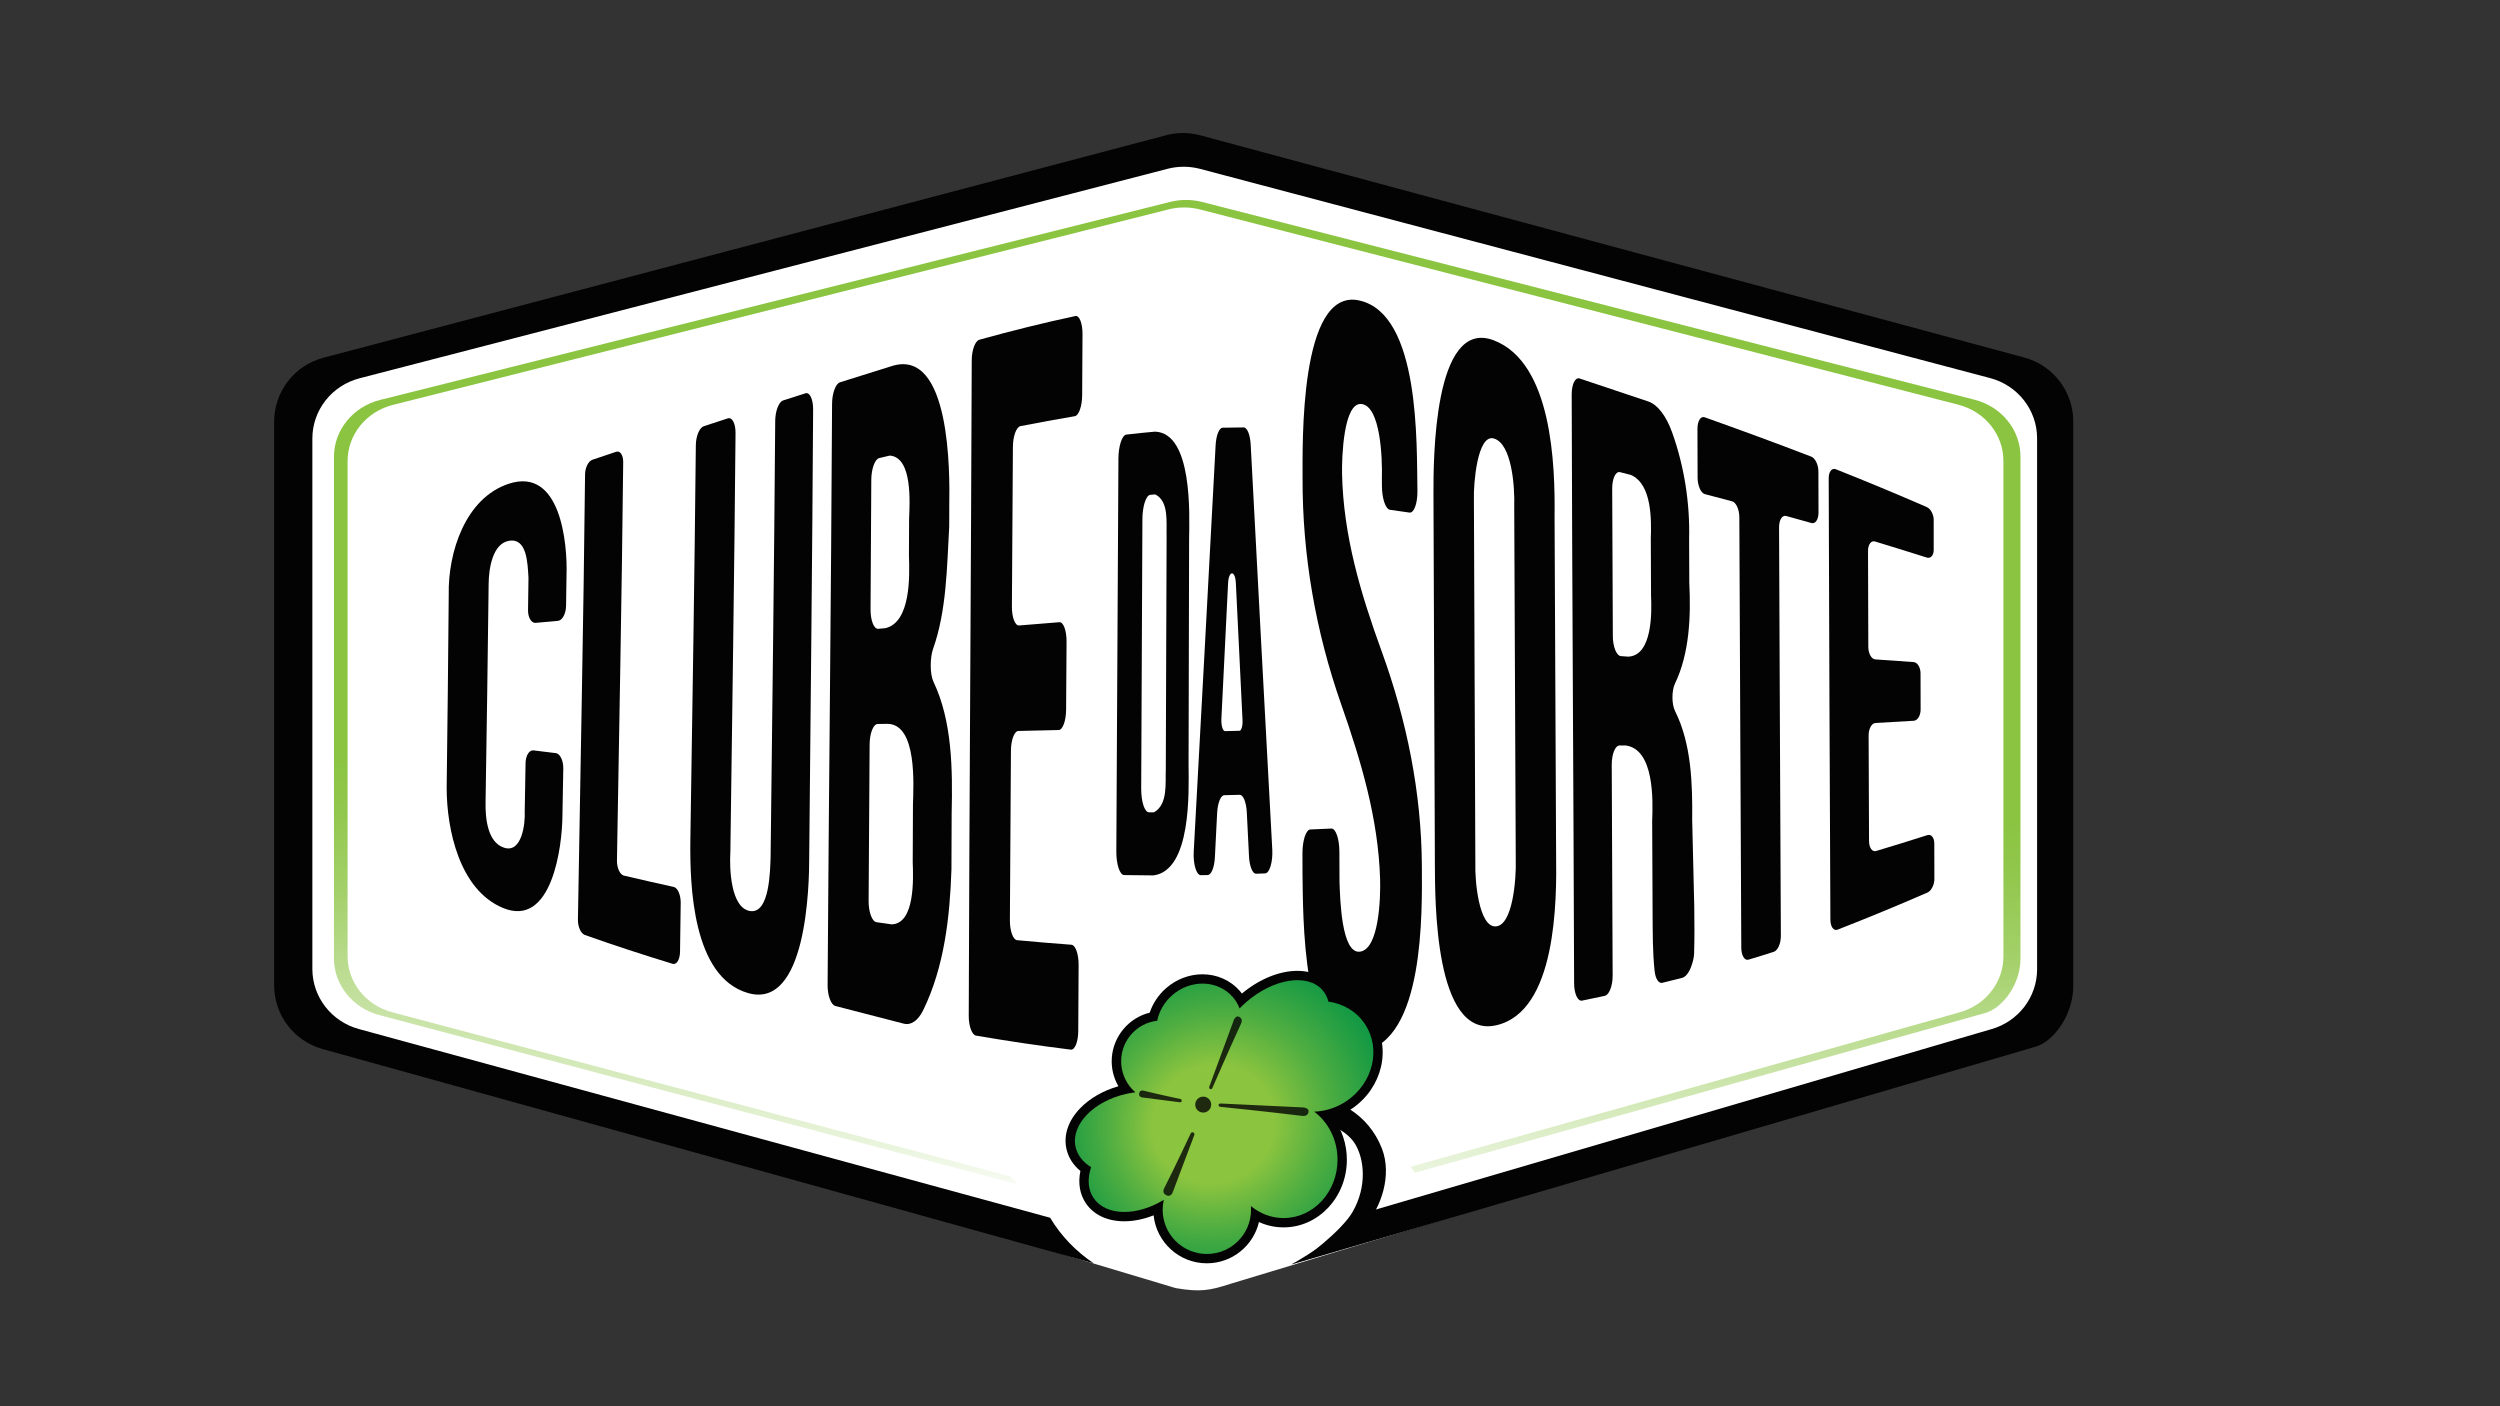
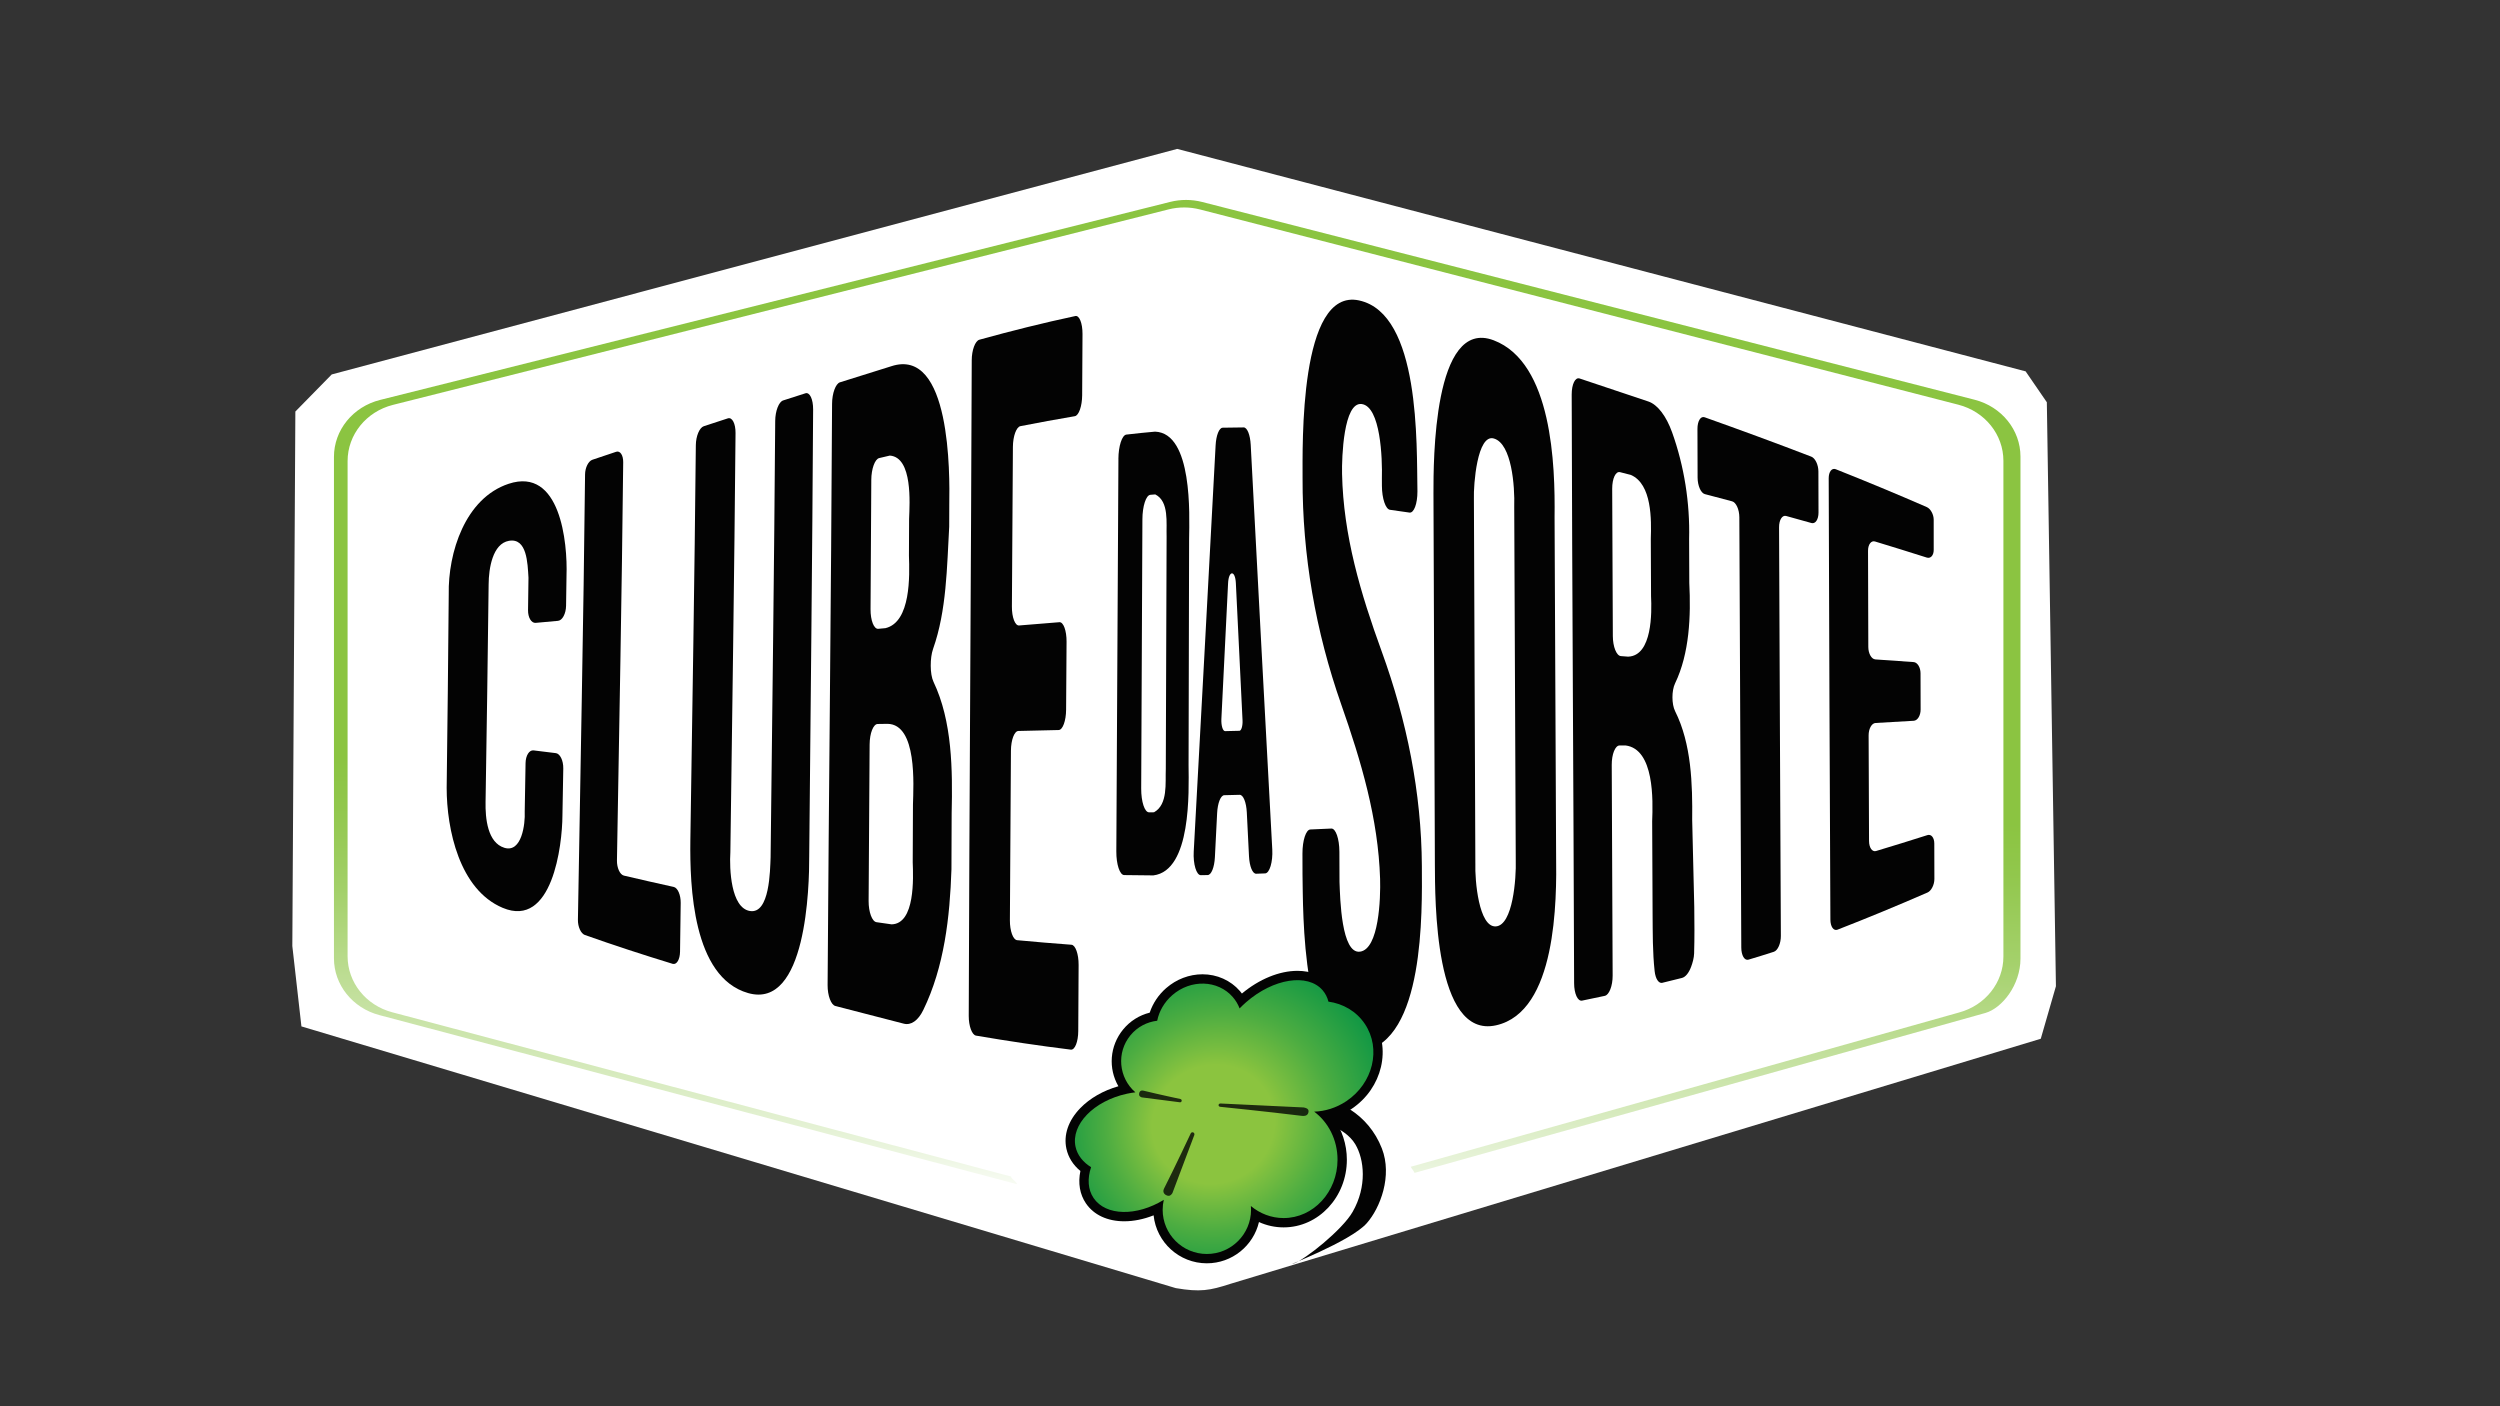
<svg xmlns="http://www.w3.org/2000/svg" id="Camada_1" data-name="Camada 1" viewBox="0 0 1920 1080">
  <rect x="0" y="0" width="1920" height="1080" fill="#333333" stroke="none" />
  <defs>
    <style>
      .cls-1 {
        opacity: .8;
      }

      .cls-1, .cls-2 {
        fill: #030303;
      }

      .cls-3 {
        fill: #fff;
      }

      .cls-4 {
        fill: url(#Gradiente_sem_nome_20);
      }

      .cls-5 {
        fill: url(#Gradiente_sem_nome_56);
      }
    </style>
    <linearGradient id="Gradiente_sem_nome_20" data-name="Gradiente sem nome 20" x1="886.21" y1="990.74" x2="937.49" y2="-290.32" gradientUnits="userSpaceOnUse">
      <stop offset=".05" stop-color="#fff" />
      <stop offset=".08" stop-color="#e9f4dc" />
      <stop offset=".16" stop-color="#c1df9a" />
      <stop offset=".22" stop-color="#a3d069" />
      <stop offset=".27" stop-color="#91c74c" />
      <stop offset=".3" stop-color="#8bc441" />
    </linearGradient>
    <radialGradient id="Gradiente_sem_nome_56" data-name="Gradiente sem nome 56" cx="940.14" cy="855.64" fx="924.31" fy="855.64" r="158.38" gradientTransform="translate(-273.88 598.53) rotate(-28.79) scale(1 .95)" gradientUnits="userSpaceOnUse">
      <stop offset=".3" stop-color="#8bc43f" />
      <stop offset=".55" stop-color="#4dad41" />
      <stop offset=".81" stop-color="#159944" />
      <stop offset=".93" stop-color="#009245" />
    </radialGradient>
  </defs>
  <path class="cls-3" d="M231.49,788.27l-6.98-61.7,2.33-410.52,27.93-28.48L904.06,114.35l651.62,170.85,16.29,23.73,6.98,448.49-11.64,40.34-622.62,188.3c-15.58,5.04-22.91,6.41-41.69,3.21l-671.52-201Z" />
  <g>
    <path class="cls-2" d="M426.82,578.38c3.3.39,5.89,5.69,5.78,11.85-.22,12.05-.43,24.1-.65,36.15-.11,22.76-7.73,86.92-45.91,70.83-33.21-13.99-42.99-60.26-43-92.19.62-49.55,1.21-99.1,1.59-148.65-.59-31.87,12.56-73.7,45.96-84.8,39.8-13.24,45.4,45.28,44.49,70.64-.13,9.18-.2,13.79-.34,23.03-.09,6.06-2.86,11.25-6.19,11.56-6.87.64-10.3.95-17.16,1.56-3.32.29-5.94-4.1-5.86-9.79.14-9.99.21-14.97.34-24.88-.68-11.15-1.1-30.73-14.96-28.35-12.62,2.16-15.57,21.28-15.64,33.38-.62,55.74-1.49,111.47-2.36,167.21-.25,12.41,1.46,31.25,14.5,35.19,13.3,4.02,16.04-18.32,15.57-27.74.21-12.46.43-24.91.65-37.37.1-5.79,2.85-10.13,6.15-9.71,6.81.87,10.22,1.29,17.05,2.1Z" />
    <path class="cls-2" d="M454.91,353.11c7.33-2.46,10.99-3.68,18.31-6.14,3.04-1.02,5.46,2.58,5.4,8.06-1.08,101.93-3.07,203.85-4.8,305.77-.1,5.71,2.28,10.93,5.31,11.66,12.74,3,25.51,5.9,38.29,8.71,3.05.65,5.45,6.17,5.36,12.31-.18,12.46-.35,24.92-.51,37.39-.08,6.09-2.62,10.27-5.67,9.36-22.66-6.92-45.14-14.27-67.47-22.17-3.01-1.08-5.38-6.3-5.29-11.67,1.85-114.02,4.3-228.04,5.49-342.07.05-5.18,2.56-10.19,5.6-11.21Z" />
    <path class="cls-2" d="M558.99,321.3c3.32-1.08,5.96,3.95,5.9,11.28-.91,107.29-2.56,214.57-3.97,321.85-.8,12.85.35,42.71,14.94,45.21,15.38,2.64,15.53-31.42,15.96-41.04,1.25-111.77,2.75-223.54,3.54-335.32.05-7.65,2.77-14.68,6.09-15.74,6.84-2.2,10.27-3.3,17.11-5.49,3.31-1.06,5.96,4.49,5.92,12.43-.64,114.35-1.94,228.7-3,343.04.09,23.19-2.06,117.96-46.93,105.16-42.67-12.17-44.78-82.36-44.36-117.05,1.52-101.23,3.23-202.46,4.21-303.69.06-7,2.8-13.53,6.13-14.61,7.39-2.42,11.09-3.63,18.47-6.03Z" />
    <path class="cls-2" d="M729.05,386.84c-.02,7.04-.04,10.56-.06,17.61-1.77,31.14-1.95,64.4-12.4,93.94-2.39,6.75-2.5,19.32.33,25.24,14.47,30.3,14.7,67.76,13.95,101.01-.06,14.34-.11,28.67-.16,43.01-1.2,36.64-5.49,74.85-21.62,108.02-4.03,8.28-9.49,11.9-14.94,10.52-17.49-4.55-34.98-9.06-52.49-13.56-3.4-.77-6.11-7.96-6.06-16.09.92-148.81,2.71-297.61,3.43-446.42.04-8.08,2.74-15.45,6.05-16.5,13.1-4.13,26.21-8.24,39.33-12.32,46-15.25,45,83.45,44.64,105.54ZM669.16,368.61c-.17,33.08-.36,66.15-.58,99.23-.06,8.64,2.6,15.4,5.94,15.09,2.21-.2,3.32-.3,5.53-.51,19.59-4.72,18.55-40.32,18.02-55.66.05-11.36.07-17.03.12-28.35.43-11.7,2.87-47.17-14.79-48.53-3.27.77-4.9,1.15-8.17,1.92-3.32.78-6.04,8.29-6.08,16.81ZM667.87,571.77c-.27,40.05-.54,80.09-.77,120.14-.05,8.54,2.66,15.84,6.04,16.33,4.64.67,6.96,1,11.61,1.66,18.18-.4,16.66-35.81,16.22-47.67.06-14.81.13-29.62.19-44.43.4-14.73,3.3-61.54-19.51-61.89-3.04.04-4.56.06-7.6.11-3.35.05-6.12,7.1-6.18,15.75Z" />
    <path class="cls-2" d="M782.69,480.36c12.44-1.06,18.62-1.56,30.94-2.51,3.09-.24,5.54,6.49,5.49,15.03-.12,17.4-.23,34.79-.35,52.19-.06,8.54-2.61,15.51-5.7,15.59-12.33.3-18.51.44-30.93.72-3.11.07-5.68,6.84-5.74,15.12-.28,43.42-.56,86.85-.8,130.27-.05,8.14,2.43,14.98,5.53,15.29,13.91,1.31,27.81,2.47,41.74,3.5,3.09.21,5.56,7.18,5.51,15.54-.1,16.91-.19,33.83-.28,50.74-.04,8.24-2.59,14.63-5.68,14.29-24.39-3.01-48.65-6.63-72.87-10.78-3.09-.57-5.58-7.34-5.56-15.14.48-167.84,1.75-335.69,2.3-503.53.02-7.81,2.65-14.86,5.84-15.77,24.44-6.76,48.95-12.9,73.75-18.2,3.07-.63,5.52,5.55,5.48,13.82-.09,15.67-.17,31.35-.26,47.02-.05,8.38-2.57,15.59-5.65,16.09-13.97,2.37-27.87,4.93-41.78,7.65-3.13.63-5.71,7.74-5.76,15.89-.24,40.89-.5,81.79-.77,122.68-.05,8.28,2.43,14.77,5.55,14.51Z" />
    <path class="cls-2" d="M858.93,352.47c.05-9.96,2.8-18.33,6.14-18.71,8.83-1.01,13.24-1.47,22.03-2.26,28.92,1.11,26.39,63.99,26.14,82.18-.14,58.02-.28,116.05-.42,174.07.18,19.99,2.29,80.94-27.06,84.56-8.95-.04-13.43-.09-22.39-.25-3.38-.06-6.09-8.2-6.03-18.21.53-100.46,1.08-200.93,1.61-301.39ZM877.37,398.78c-.31,68.93-.62,137.86-.93,206.79-.05,10.14,2.65,18.33,6.03,18.3,1.52-.01,2.28-.02,3.8-.03,10.85-6.02,8.61-22.62,9.06-33.29.21-59.46.41-118.92.62-178.38-.36-10.18,2.11-27.12-8.72-32.46-1.5.12-2.25.17-3.75.3-3.33.27-6.07,8.67-6.11,18.78Z" />
    <path class="cls-2" d="M971.63,670.77c-2.75.11-4.13.16-6.88.26-2.78.1-5.13-5.61-5.52-13.41-.56-11.21-1.12-22.42-1.68-33.63-.39-7.85-2.73-13.64-5.5-13.57-4.72.12-7.08.18-11.79.29-2.77.07-5.12,5.98-5.51,13.85-.57,11.25-1.14,22.5-1.71,33.75-.4,7.83-2.76,13.68-5.54,13.73-2.1.04-3.15.05-5.25.09-3.41.05-6-8.53-5.47-18.13,5.74-103.99,11.23-207.99,16.81-311.98.41-7.73,2.72-13.48,5.41-13.55,6.46-.16,9.69-.2,16.15-.22,2.7,0,5,5.68,5.4,13.38,5.46,103.59,10.92,207.19,16.56,310.77.52,9.55-2.08,18.23-5.49,18.37ZM940.84,561.51c4.43-.11,6.64-.16,11.06-.26,1.45-.03,2.57-3.78,2.37-7.95-1.72-35.15-3.43-70.3-5.13-105.45-.49-10.09-5.49-9.99-5.98.12-1.71,34.72-3.42,69.43-5.14,104.15-.25,5,1.08,9.42,2.82,9.38Z" />
    <path class="cls-2" d="M1043.77,230.74c47.2,10.16,44.13,110.87,44.82,146.55,0,.04,0,.07,0,.11.03,9.5-2.71,16.78-6.13,16.26-5.99-.92-8.97-1.34-14.93-2.13-3.4-.45-6.18-8.69-6.22-18.41,0-2.24-.01-3.36-.02-5.59.43-15.62-1-55.34-15.52-57.23-13.91-1.82-15.34,40.97-15.07,53.63,1.01,47.44,14.18,91.64,30.45,136.39,19.25,52.96,30.54,108.37,30.84,164.8.19,35.29,2.05,133.95-45.52,142.33-47.53,8.37-45.59-109.11-46.15-136.13-.01-6.3-.02-9.46-.04-15.78-.02-10.06,2.69-18.36,6.07-18.5,6.44-.27,9.66-.42,16.11-.71,3.38-.15,6.15,7.81,6.19,17.75.03,9.27.05,13.89.08,23.11.47,12.98,1.44,55.61,15.76,53.69,14.58-1.95,15.88-40.92,15.42-55.96-1.43-46.28-14.5-90.13-29.89-134.05-19.66-56.07-29.84-114.51-29.65-173.53.08-24.69-2.86-146.57,43.4-136.61Z" />
    <path class="cls-2" d="M1100.9,378.47c0-23.2-.29-134.87,46.26-117.12,45.06,17.18,47.24,96.01,46.75,135.91.34,86.36.8,172.72,1.18,259.08.54,35.29.43,120.78-46.16,131.11-47.61,10.55-46.76-97.6-46.94-123.58-.32-95.13-.77-190.26-1.09-285.4ZM1133.08,663.26c-.44,12.71,2.63,48.96,15.68,48.22,13.17-.75,15.79-37.07,15.34-50.75-.36-90.52-.83-181.04-1.17-271.56.51-15.84-1.92-48.41-15.64-52.4-12.81-3.73-15.69,35.64-15.33,46.08.32,93.47.77,186.94,1.11,280.41Z" />
    <path class="cls-2" d="M1276.68,754.81c-2.79.67-5.27-3.02-5.92-9-1.59-14.48-1.44-29.21-1.57-43.81-.1-23.77-.21-47.53-.32-71.3.61-16.01,1.74-55.39-20.47-58.2-1.83.01-2.75.02-4.58.02-3.36.02-6.05,6.72-6.01,14.97.26,53.93.51,107.86.7,161.79.03,7.89-2.68,14.82-6.05,15.54-6.95,1.49-10.43,2.22-17.4,3.65-3.37.7-6.12-5.28-6.14-13.41-.46-150.67-1.51-301.33-1.86-452-.02-7.99,2.7-13.51,6.07-12.39,17.63,5.86,35.25,11.74,52.85,17.69,6.95,2.35,13.68,11.04,18.21,23.71,9.3,25.98,13.75,54.22,13.05,81.82.05,11.27.09,22.54.14,33.81,1.26,25.37.21,54.02-10.94,77.16-2.66,5.53-2.69,15.87.05,21.35,12.56,25.06,13.4,55.96,13.11,83.63.54,22.24,1.07,44.48,1.6,66.72.13,11.93.25,23.87-.12,35.71-.11,3.43-1.13,7.06-2.26,10.12-1.8,4.87-4.39,8-7.1,8.68-6.02,1.52-9.03,2.26-15.05,3.72ZM1238.17,375.41c.14,37.7.31,75.4.49,113.1.04,8.21,2.8,15.1,6.16,15.37,2.23.18,3.34.26,5.56.43,18.73-.62,18.22-34.25,17.63-46.4-.07-14.68-.13-29.36-.19-44.05.48-14.6.94-42.09-15.33-49.12-3.31-.85-4.97-1.27-8.28-2.12-3.36-.86-6.07,4.84-6.04,12.8Z" />
    <path class="cls-2" d="M1309.13,320.45c27.44,9.76,54.76,19.8,81.94,30.25,3.01,1.17,5.45,6.23,5.46,11.35.03,12.51.04,18.85.08,31.66.01,5.24-2.4,8.83-5.41,7.98-7.76-2.19-11.65-3.27-19.45-5.42-3.01-.83-5.45,3.04-5.43,8.67.36,104.63.94,209.27,1.38,313.9.02,5.75-2.39,11.18-5.4,12.14-7.77,2.49-11.67,3.7-19.48,6.04-3.02.91-5.49-3.23-5.51-9.25-.46-110.18-1.1-220.35-1.5-330.53-.02-5.95-2.5-11.4-5.53-12.21-8.38-2.23-12.58-3.34-20.98-5.55-3.04-.8-5.53-6.5-5.55-12.69-.04-12.46-.08-24.92-.11-37.38-.01-6.04,2.45-10.03,5.49-8.95Z" />
    <path class="cls-2" d="M1440.25,506.43c11.81.81,17.69,1.21,29.39,2.04,2.93.21,5.32,4.05,5.33,8.59.03,11.1.04,16.69.07,27.88.01,4.58-2.35,8.45-5.28,8.62-11.68.7-17.55,1.05-29.34,1.69-2.96.16-5.34,4.43-5.32,9.54.11,27.04.21,54.08.32,81.12.02,5.11,2.43,8.55,5.38,7.68,13.19-3.96,26.33-8.03,39.46-12.22,2.91-.94,5.26,1.92,5.28,6.39.03,10.93.04,16.38.07,27.26.01,4.45-2.33,9.11-5.23,10.41-22.9,9.98-45.94,19.52-69.22,28.58-2.97,1.11-5.4-2.34-5.42-7.71-.46-112.99-1.05-225.98-1.3-338.97-.01-5.04,2.41-8.14,5.41-6.97,23.47,9.32,46.77,18.99,69.91,29.08,2.94,1.3,5.32,5.63,5.32,9.7,0,9.19,0,13.85.01,23.24,0,4.16-2.37,6.78-5.3,5.84-13.24-4.21-26.49-8.33-39.78-12.36-2.97-.89-5.37,2.3-5.36,7.16.06,24.63.14,49.27.22,73.9.02,5.04,2.44,9.3,5.4,9.5Z" />
  </g>
  <path class="cls-4" d="M1516.5,307l-593.23-151.88c-8.04-2.06-16.51-2.08-24.57-.06l-606.74,152.07c-20.91,5.24-35.48,23.2-35.48,43.73v385.17c0,20.32,14.28,38.15,34.91,43.58l489.57,129.84c.55-1.2-4.98-4.66-4.37-5.84l-475.37-126.19c-20.25-5.36-34.27-22.96-34.27-43.03v-380.27c0-20.27,14.3-38,34.83-43.17l595.69-150.14c7.91-1.99,16.22-1.97,24.12.06l582.44,149.95c20.41,5.26,34.59,22.93,34.59,43.11v380.7c0,19.95-13.86,37.48-33.97,42.94l-421.23,118.51c.68,1.34,2.36,3.33,2.97,4.7l438.46-122.84c12.75-3.7,26.87-21.46,26.87-41.66v-385.61c0-20.44-14.44-38.34-35.23-43.67Z" />
  <path class="cls-2" d="M926.86,970.22c-21.23,0-38.75-16.17-40.89-36.84-7.53,2.98-15.24,4.57-22.51,4.57-12.98,0-23.45-4.9-29.49-13.79-4.7-6.93-6.15-15.6-4.23-24.84-5.63-4.65-9.3-10.48-10.74-17.09-2.3-10.62,1.47-21.69,10.63-31.15,7.38-7.63,17.65-13.51,29.29-16.84-7.83-13.59-6.81-30.93,3.74-43.72,5.27-6.38,12.35-10.82,20.31-12.8,2.4-7.18,6.77-13.74,12.62-18.83,7.87-6.86,17.79-10.64,27.93-10.64,11.13,0,21.56,4.65,28.63,12.76.57.66,1.12,1.33,1.64,2.03,13.31-11.1,28.77-17.43,42.67-17.43,10.34,0,18.87,3.51,24.65,10.14,1.88,2.15,3.39,4.57,4.54,7.22,11.87,2.72,21.89,9.51,28.54,19.46,14.87,22.26,7.59,53.32-16.23,69.24-4.39,2.94-9.12,5.21-14.04,6.77,6.69,9.07,10.47,20.4,10.47,32.22,0,28.66-21.78,51.97-48.55,51.97-6.62,0-13.02-1.4-18.95-4.1-4.27,18.14-20.59,31.69-40.02,31.69Z" />
-   <path class="cls-2" d="M1554.68,274.59L921.84,103.92c-8.58-2.31-17.61-2.34-26.21-.07L248.38,274.74c-22.31,5.89-37.85,26.07-37.85,49.14v432.82c0,22.84,15.23,42.87,37.24,48.97l592.24,164.59c-13.61-9.16-25.1-20.96-33.5-35.03l-530.91-144.93c-21.09-5.75-35.7-24.6-35.7-46.1v-407.43c0-21.72,14.9-40.71,36.28-46.25l620.48-160.86c8.24-2.14,16.9-2.11,25.12.07l606.68,160.66c21.26,5.63,36.03,24.57,36.03,46.19v407.89c0,21.38-14.44,40.16-35.38,46.01l-487.88,142.95c-11.03,14.75-32.32,27.7-49.38,37.71l571.76-167.34c13.6-4.16,28.67-24.11,28.67-46.82v-433.3c0-22.97-15.41-43.09-37.59-49.07Z" />
  <path class="cls-2" d="M1010.83,860.7s21.72,4.04,30.09,18.17c6.77,11.43,9.18,32.2-2.16,51.95-7.83,13.64-36.52,36.67-45.31,39.6-8.79,2.93,43.63-16.71,56.24-31.02,10.34-11.73,19.78-36.35,11.6-57.37-10.26-26.37-35.32-40.61-59.75-39.31-28.62,1.52-21.58,8.39-21.58,8.39l10.04,18.64,20.84-9.05Z" />
  <path class="cls-5" d="M1048.23,786.4c-6.51-9.74-16.77-15.6-27.99-17.15-.83-3.29-2.32-6.27-4.52-8.8-11.47-13.16-37.76-9.01-58.72,9.26-1.76,1.54-3.42,3.13-4.99,4.75-1.21-3.13-2.94-6.1-5.25-8.75-11.47-13.16-32.27-13.8-46.45-1.43-6.2,5.4-10.11,12.4-11.59,19.65-7.75.91-15.17,4.66-20.52,11.15-10.88,13.18-9.14,32.62,3.75,43.82-2.17.26-4.36.62-6.56,1.1-25.42,5.51-43.05,23.74-39.38,40.71,1.41,6.49,5.73,11.85,11.94,15.69-2.92,8.67-2.51,17.16,1.96,23.74,9.34,13.76,33,14.16,53.89,1.33-.57,2.46-.88,5.02-.88,7.65,0,18.75,15.2,33.94,33.94,33.94s33.94-15.2,33.94-33.94c0-.97-.05-1.94-.13-2.89,6.97,5.79,15.69,9.24,25.16,9.24,22.86,0,41.39-20.06,41.39-44.81,0-15.31-7.1-28.83-17.93-36.91,8.4-.28,16.99-2.9,24.69-8.04,20.57-13.75,26.96-40.3,14.26-59.31Z" />
  <path class="cls-1" d="M1000.97,857.05c-.34,0-.71-.02-1.13-.07-25.97-3.21-62.35-6.91-62.71-6.95-.78-.08-1.35-.69-1.28-1.38.06-.67.7-1.17,1.45-1.17.03,0,63.82,3.04,63.82,3.04.09,0,.17.01.25.03,1.01.21,3.69.76,3.61,2.88-.11,2.99-2.24,3.62-4.02,3.62Z" />
-   <path class="cls-1" d="M929.73,836.48c-.11-.01-.23-.05-.34-.1-.63-.29-.93-1.08-.67-1.78l18.93-51.44c.03-.08.06-.15.1-.22.46-.81,1.42-2.5,3.04-2.3.17.02.34.06.5.13.51.2,1.71.66,2.19,1.99.35.97.21,2.14-.4,3.47-9.39,20.37-21.89,49.14-22.01,49.43-.25.57-.79.88-1.33.81Z" />
  <path class="cls-1" d="M906.3,846.56c-.06,0-.12,0-.18-.01l-29.14-3.75c-.1-.01-.19-.04-.29-.07-1.36-.51-2-1.35-1.89-2.49.23-2.36,1.63-2.73,2.44-2.74.27,0,.56.03.86.11,11.76,2.89,28.27,6.4,28.44,6.43.67.14,1.11.79,1,1.47-.1.62-.63,1.06-1.24,1.06Z" />
  <path class="cls-1" d="M897.52,918.4c-.36.01-.72-.05-1.08-.18-.65-.25-2.19-.82-2.75-2.32-.36-.95-.24-2.02.34-3.17,8.79-17.39,20.33-42.03,20.45-42.28.25-.54.76-.86,1.3-.88.22,0,.44.03.65.13.74.34,1.09,1.22.8,2l-16.74,44.4c-.04.11-.09.21-.16.31-.41.63-1.28,1.94-2.81,1.99Z" />
-   <circle class="cls-1" cx="924.07" cy="848.33" r="6.13" />
</svg>